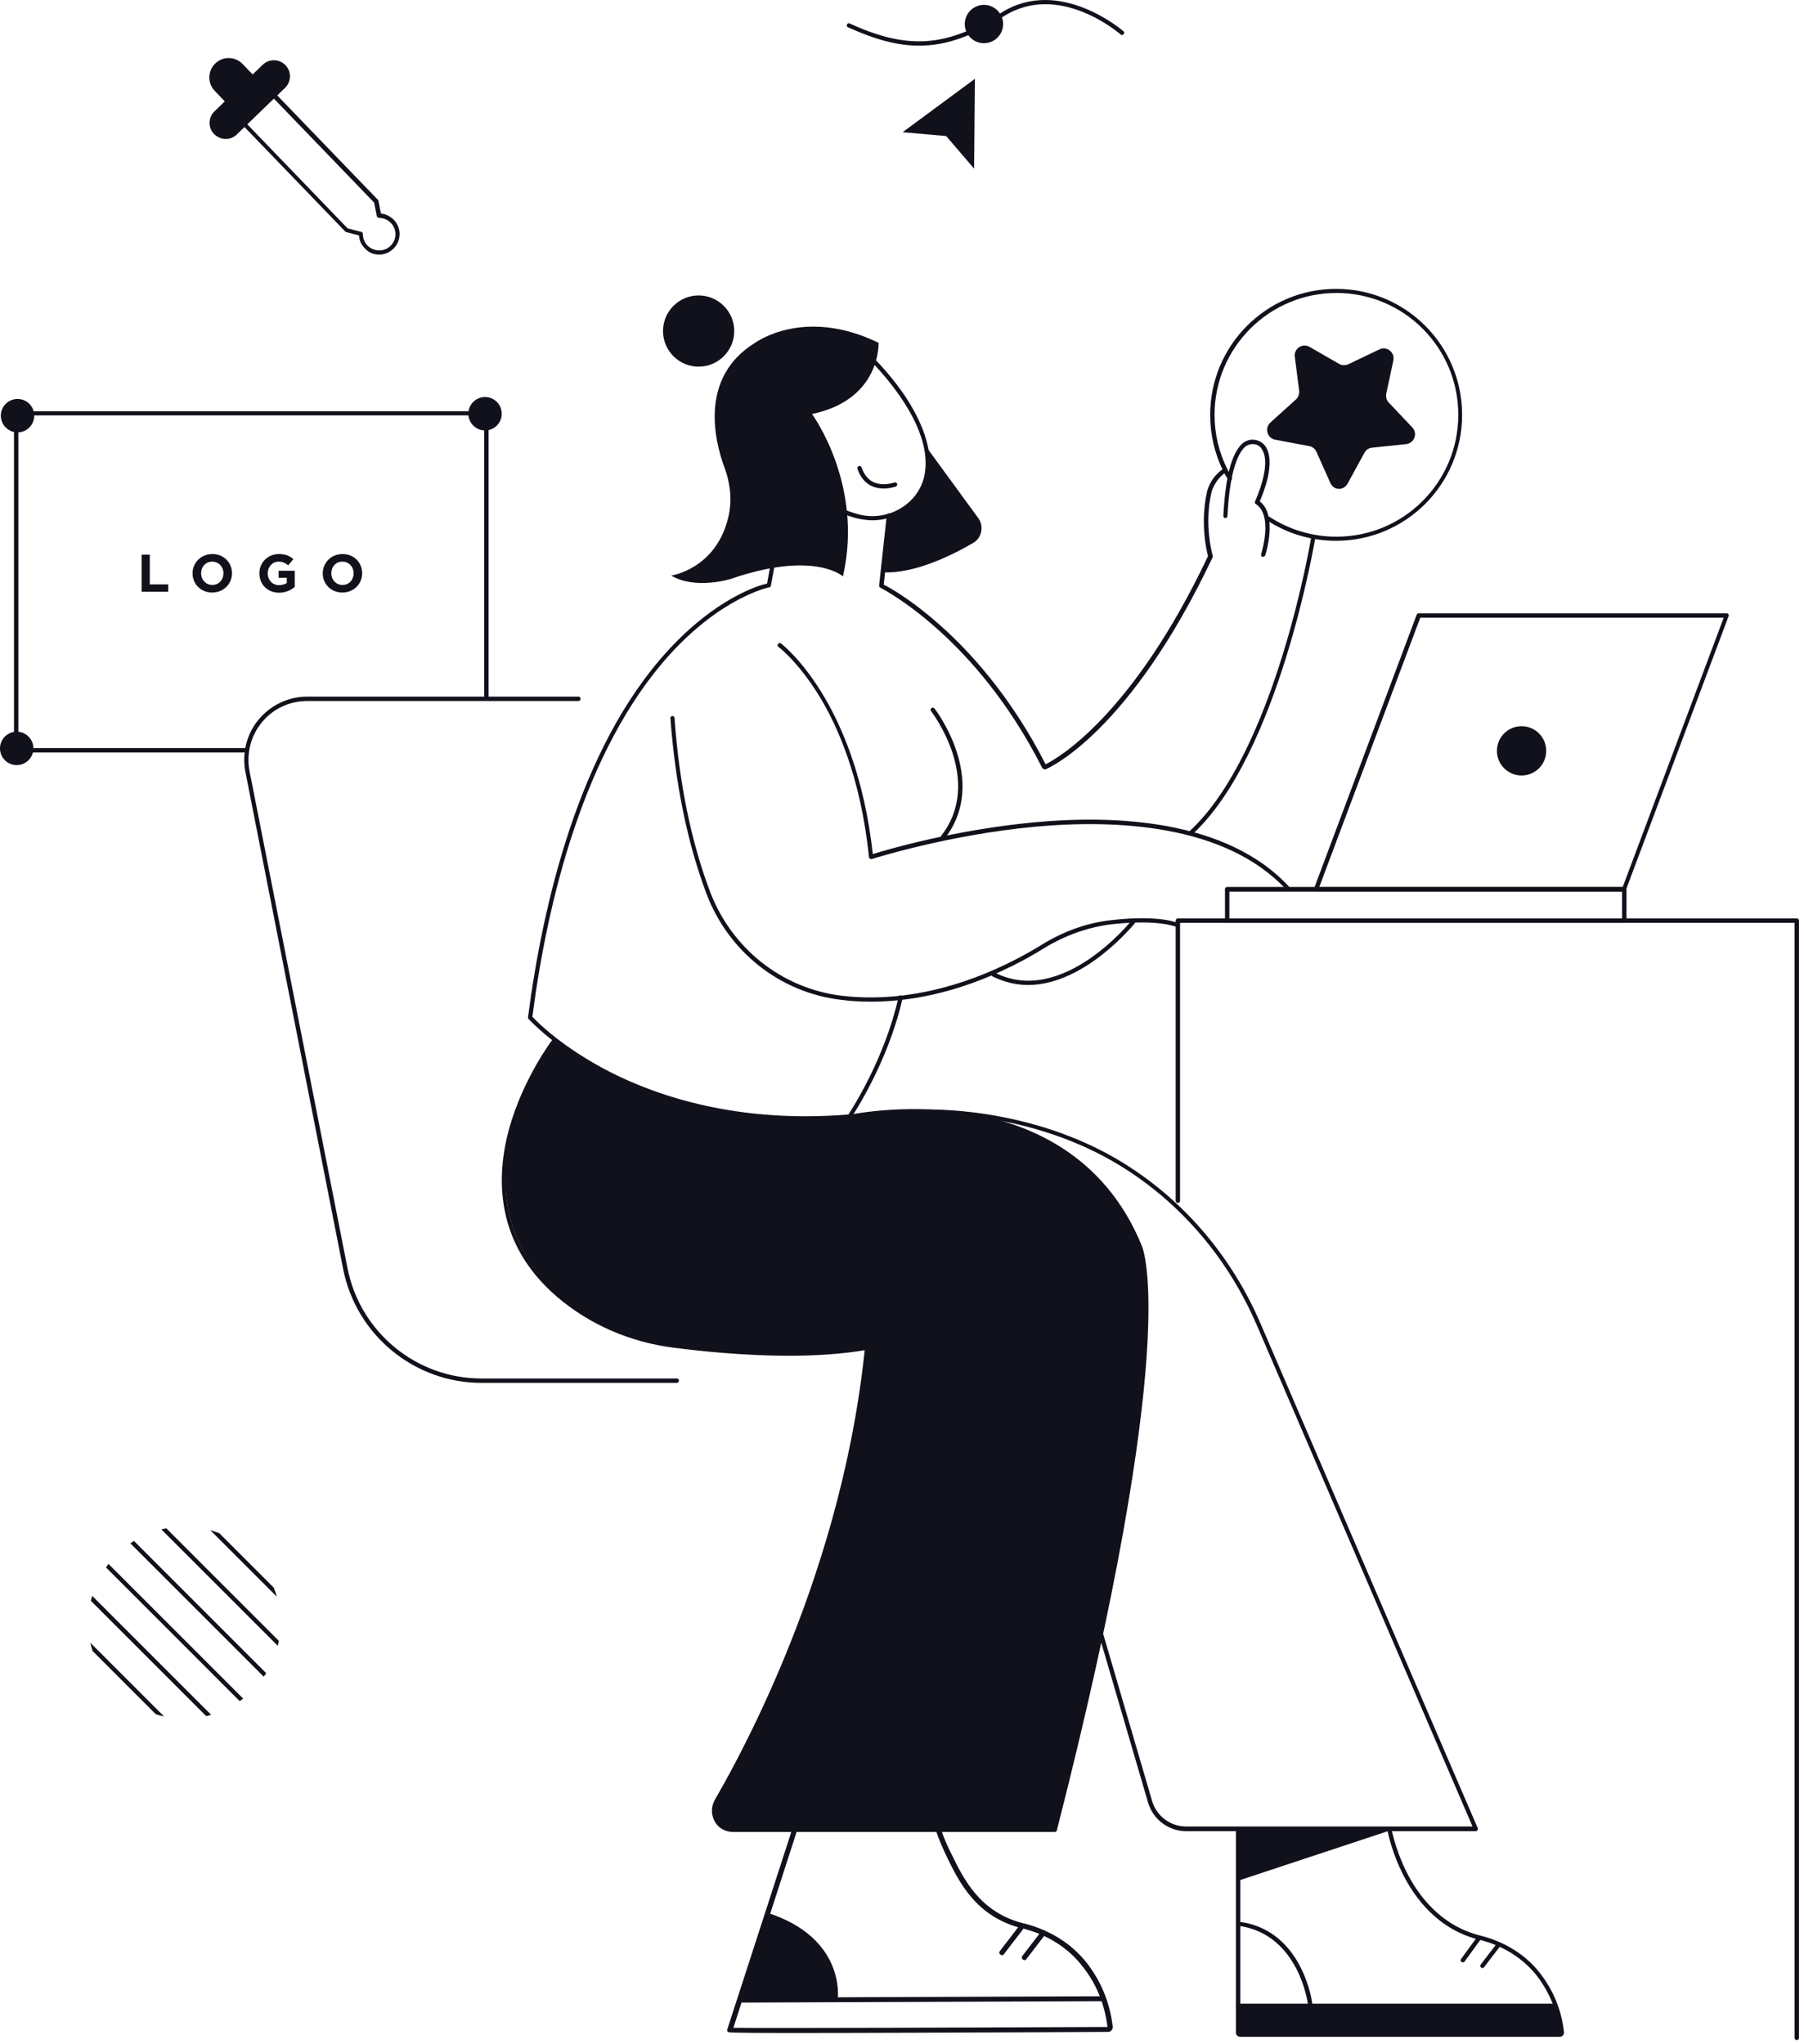
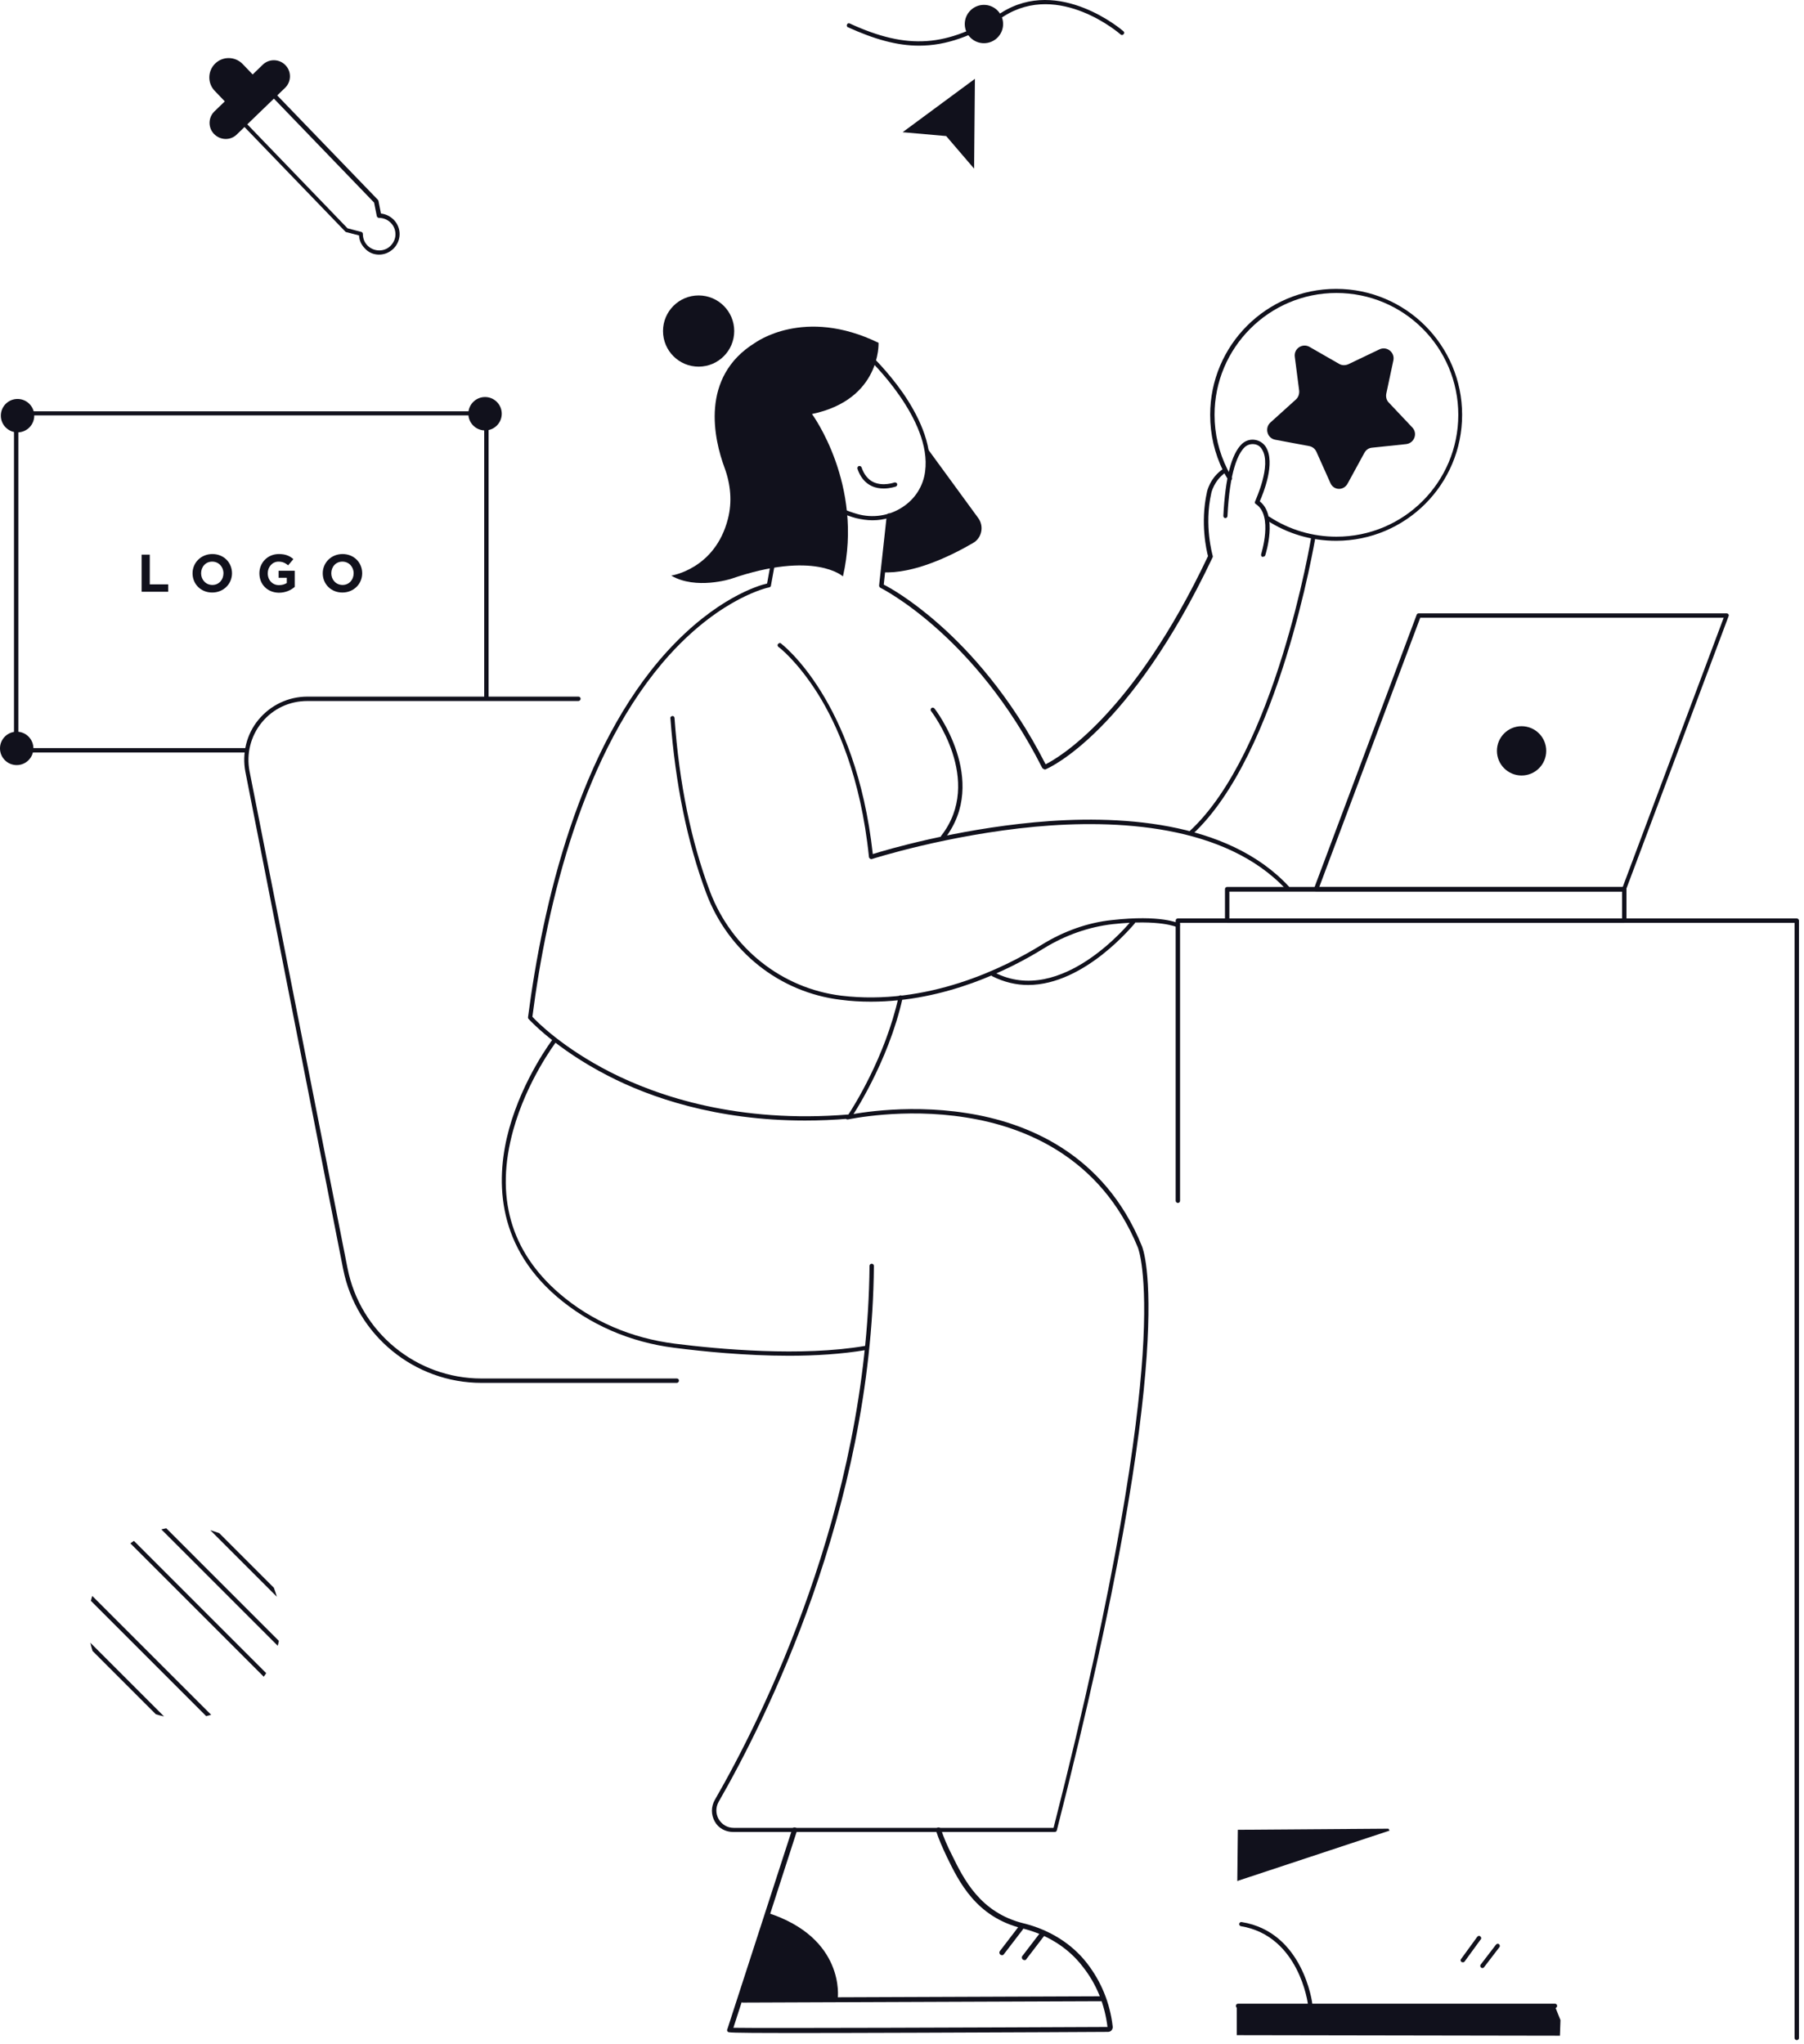
<svg xmlns="http://www.w3.org/2000/svg" width="293" height="332" viewBox="0 0 293 332" fill="none">
  <path d="M216.078 78.462L213.81 73.391C213.588 72.901 213.143 72.546 212.609 72.457L207.138 71.433C205.804 71.211 205.359 69.521 206.338 68.631L210.474 64.894C210.874 64.539 211.052 64.005 211.008 63.471L210.296 57.955C210.118 56.621 211.542 55.687 212.698 56.354L217.502 59.112C217.947 59.379 218.525 59.379 219.014 59.156L224.04 56.754C225.241 56.176 226.576 57.243 226.309 58.533L225.152 63.96C225.063 64.494 225.197 65.028 225.553 65.384L229.378 69.432C230.312 70.41 229.689 72.012 228.355 72.145L222.839 72.724C222.306 72.768 221.861 73.079 221.594 73.569L218.925 78.462C218.302 79.752 216.612 79.707 216.078 78.462Z" fill="#11111C" />
  <path d="M141.712 84.514C143.535 84.514 145.314 83.98 146.871 83.001C149.095 81.533 150.563 79.309 150.919 76.685C151.541 72.058 148.917 67.121 146.649 63.829C144.158 60.27 141.489 57.735 141.489 57.735C141.356 57.601 141.133 57.601 141 57.735C140.866 57.868 140.866 58.091 141 58.224C141.089 58.313 151.408 68.099 150.252 76.596C149.94 78.998 148.606 81.088 146.515 82.423C144.38 83.802 141.712 84.202 139.221 83.491C137.664 83.046 135.974 82.334 134.239 81.4C134.061 81.311 133.839 81.355 133.75 81.533C133.661 81.711 133.705 81.934 133.883 82.023C135.662 83.001 137.397 83.713 138.998 84.158C139.932 84.38 140.822 84.514 141.712 84.514Z" fill="#11111C" />
  <path d="M193.398 135.667C193.487 135.667 193.576 135.622 193.62 135.578C207.765 122.589 213.547 87.714 213.636 87.358C213.68 87.18 213.547 87.002 213.369 86.958C213.191 86.913 213.013 87.047 212.969 87.225C212.924 87.581 207.142 122.233 193.176 135.044C193.042 135.178 193.042 135.4 193.176 135.533C193.22 135.622 193.309 135.667 193.398 135.667Z" fill="#11111C" />
  <path d="M205.186 90.429C205.32 90.429 205.453 90.34 205.498 90.207C205.587 89.94 207.544 83.712 204.608 81.444C205.142 80.198 207.232 75.216 205.587 72.591C205.186 71.969 204.519 71.524 203.718 71.435C202.962 71.346 202.251 71.613 201.717 72.102C199.982 73.748 199.004 77.707 198.692 83.801C198.692 83.979 198.826 84.157 199.004 84.157C199.182 84.157 199.36 84.024 199.36 83.846C199.715 76.506 201.094 73.659 202.162 72.636C202.562 72.28 203.051 72.102 203.63 72.147C204.208 72.191 204.697 72.502 204.964 72.992C206.61 75.572 203.852 81.355 203.852 81.444C203.763 81.622 203.807 81.799 203.985 81.888C206.832 83.757 204.83 89.984 204.83 90.029C204.786 90.207 204.875 90.429 205.053 90.474C205.097 90.429 205.142 90.429 205.186 90.429Z" fill="#11111C" />
  <path d="M217.012 87.848C228.31 87.848 237.473 78.685 237.473 67.386C237.473 56.087 228.31 46.924 217.012 46.924C205.715 46.924 196.552 56.087 196.552 67.386C196.552 70.589 197.264 73.658 198.687 76.55C198.909 76.994 199.176 77.439 199.443 77.884C199.532 78.062 199.754 78.106 199.932 78.017C200.11 77.929 200.155 77.706 200.066 77.528C199.799 77.128 199.576 76.683 199.354 76.238C197.975 73.48 197.264 70.5 197.264 67.386C197.264 56.488 206.115 47.591 217.057 47.591C227.999 47.591 236.85 56.443 236.85 67.386C236.85 78.329 227.999 87.181 217.057 87.181C213.187 87.181 209.406 86.069 206.159 83.934C205.981 83.845 205.804 83.889 205.67 84.023C205.581 84.201 205.626 84.379 205.759 84.512C209.095 86.692 212.965 87.848 217.012 87.848Z" fill="#11111C" />
  <path d="M209.099 144.566C209.188 144.566 209.277 144.521 209.322 144.477C209.455 144.343 209.455 144.121 209.322 143.987C199.27 133.178 181.3 132.333 168.001 133.578C155.102 134.779 143.982 138.027 141.758 138.738C139 113.694 126.947 104.62 126.858 104.531C126.724 104.397 126.502 104.442 126.368 104.62C126.235 104.753 126.279 104.976 126.457 105.109C126.502 105.109 129.482 107.378 132.818 112.671C135.887 117.564 139.801 126.15 141.135 139.228C141.135 139.317 141.224 139.405 141.313 139.494C141.402 139.539 141.491 139.583 141.625 139.539C141.758 139.494 153.856 135.624 168.134 134.29C181.256 133.089 199.003 133.89 208.877 144.477C208.921 144.521 209.01 144.566 209.099 144.566Z" fill="#11111C" />
  <path d="M141.444 162.713C153.587 162.713 164.039 157.464 169.555 154.039C173.024 151.904 176.849 150.569 180.675 150.125C188.414 149.279 191.172 150.614 191.172 150.614C191.35 150.703 191.572 150.614 191.617 150.436C191.705 150.258 191.617 150.036 191.483 149.991C191.35 149.947 188.547 148.568 180.586 149.457C176.672 149.858 172.713 151.281 169.199 153.461C163.016 157.286 150.562 163.425 136.596 161.735C126.988 160.534 118.849 154.084 115.335 144.876C112.266 136.735 110.309 127.26 109.553 116.629C109.553 116.451 109.375 116.273 109.197 116.317C109.019 116.317 108.841 116.495 108.885 116.673C109.686 127.349 111.643 136.913 114.712 145.098C118.271 154.573 126.633 161.201 136.507 162.402C138.153 162.624 139.798 162.713 141.444 162.713Z" fill="#11111C" />
  <path d="M78.2 224.635H109.914C110.092 224.635 110.27 224.501 110.27 224.279C110.27 224.057 110.136 223.923 109.914 223.923H78.2C67.614 223.923 58.496 216.405 56.45 206.041L40.526 125.26C39.993 122.457 40.704 119.566 42.528 117.342C44.352 115.117 47.02 113.872 49.911 113.872H93.946C94.124 113.872 94.302 113.694 94.302 113.516C94.302 113.338 94.168 113.16 93.946 113.16H49.911C46.842 113.16 43.951 114.539 41.994 116.897C40.037 119.254 39.281 122.368 39.859 125.393L55.738 206.174C57.873 216.895 67.303 224.635 78.2 224.635Z" fill="#11111C" />
  <path d="M199.314 149.903H263.808C263.986 149.903 264.164 149.77 264.164 149.548V144.432C264.164 144.254 263.986 144.076 263.808 144.076H199.314C199.136 144.076 198.958 144.21 198.958 144.432V149.548C198.958 149.77 199.136 149.903 199.314 149.903ZM263.452 149.236H199.669V144.832H263.452V149.236Z" fill="#11111C" />
  <path d="M213.726 144.785H263.765C263.898 144.785 264.032 144.696 264.076 144.563L280.756 100.08C280.8 99.991 280.8 99.857 280.711 99.768C280.667 99.679 280.534 99.635 280.445 99.635H230.406C230.272 99.635 230.139 99.724 230.094 99.857L213.415 144.34C213.37 144.429 213.37 144.563 213.459 144.652C213.548 144.741 213.637 144.785 213.726 144.785ZM263.543 144.118H214.26L230.673 100.346H279.955L263.543 144.118Z" fill="#11111C" />
  <path d="M247.13 125.972C244.919 125.972 243.127 124.179 243.127 121.968C243.127 119.757 244.919 117.965 247.13 117.965C249.341 117.965 251.133 119.757 251.133 121.968C251.133 124.179 249.341 125.972 247.13 125.972Z" fill="#11111C" />
  <path d="M23 90.096H24.326V94.925H27.324V96.125H23V90.096Z" fill="#11111C" />
  <path d="M31.273 93.125C31.273 91.421 32.631 90 34.493 90C36.355 90 37.681 91.389 37.681 93.125C37.681 94.83 36.324 96.25 34.461 96.25C32.599 96.25 31.273 94.861 31.273 93.125ZM36.292 93.125C36.292 92.083 35.535 91.231 34.461 91.231C33.388 91.231 32.662 92.083 32.662 93.125C32.662 94.167 33.42 95.019 34.493 95.019C35.566 95.019 36.292 94.167 36.292 93.125Z" fill="#11111C" />
  <path d="M42.129 93.125C42.129 91.421 43.455 90 45.285 90C46.358 90 47.021 90.284 47.653 90.821L46.8 91.831C46.327 91.452 45.917 91.231 45.222 91.231C44.244 91.231 43.486 92.083 43.486 93.125C43.486 94.23 44.244 95.051 45.317 95.051C45.79 95.051 46.232 94.924 46.58 94.704V93.851H45.254V92.715H47.874V95.335C47.242 95.871 46.39 96.282 45.285 96.282C43.423 96.25 42.129 94.924 42.129 93.125Z" fill="#11111C" />
  <path d="M52.418 93.125C52.418 91.421 53.775 90 55.638 90C57.5 90 58.825 91.389 58.825 93.125C58.825 94.83 57.468 96.25 55.606 96.25C53.744 96.25 52.418 94.861 52.418 93.125ZM57.437 93.125C57.437 92.083 56.679 91.231 55.606 91.231C54.533 91.231 53.807 92.083 53.807 93.125C53.807 94.167 54.564 95.019 55.638 95.019C56.711 95.019 57.437 94.167 57.437 93.125Z" fill="#11111C" />
  <path d="M78.779 69.921C77.281 69.921 76.066 68.706 76.066 67.208C76.066 65.709 77.281 64.494 78.779 64.494C80.277 64.494 81.492 65.709 81.492 67.208C81.492 68.706 80.277 69.921 78.779 69.921Z" fill="#11111C" />
  <path d="M2.849 70.234C1.351 70.234 0.136 69.019 0.136 67.52C0.136 66.022 1.351 64.807 2.849 64.807C4.348 64.807 5.562 66.022 5.562 67.52C5.562 69.019 4.348 70.234 2.849 70.234Z" fill="#11111C" />
  <path d="M2.713 124.282C1.214 124.282 -0.001 123.068 -0.001 121.569C-0.001 120.07 1.214 118.855 2.713 118.855C4.211 118.855 5.426 120.07 5.426 121.569C5.426 123.068 4.211 124.282 2.713 124.282Z" fill="#11111C" />
  <path d="M2.629 122.235H39.814C39.992 122.235 40.169 122.057 40.169 121.879C40.169 121.701 40.036 121.523 39.814 121.523H2.985V67.476H78.644V113.204C78.644 113.382 78.777 113.56 79 113.56C79.222 113.56 79.356 113.382 79.356 113.204V67.165C79.356 66.987 79.222 66.809 79 66.809H2.629C2.451 66.809 2.273 66.987 2.273 67.165V121.923C2.273 122.101 2.407 122.235 2.629 122.235Z" fill="#11111C" />
  <path d="M166.973 160.001C176.224 160.001 184.141 150.126 184.275 150.037C184.408 149.903 184.364 149.681 184.23 149.547C184.097 149.414 183.875 149.458 183.741 149.592C183.608 149.725 172.443 163.604 161.502 157.955C161.324 157.866 161.101 157.955 161.012 158.088C160.923 158.266 161.012 158.488 161.146 158.577C163.103 159.556 165.06 160.001 166.973 160.001Z" fill="#11111C" />
  <path d="M291.828 331.394C292.006 331.394 292.184 331.261 292.184 331.038V149.547C292.184 149.369 292.006 149.191 291.828 149.191H191.305C191.127 149.191 190.949 149.325 190.949 149.547V195.054C190.949 195.231 191.127 195.409 191.305 195.409C191.483 195.409 191.661 195.276 191.661 195.054V149.903H291.472V331.038C291.472 331.261 291.65 331.394 291.828 331.394Z" fill="#11111C" />
  <path d="M159.808 7.019C158.089 7.019 156.695 5.625 156.695 3.905C156.695 2.185 158.089 0.791 159.808 0.791C161.528 0.791 162.922 2.185 162.922 3.905C162.922 5.625 161.528 7.019 159.808 7.019Z" fill="#11111C" />
  <path d="M158.21 27.393L153.673 22.1L146.601 21.477L158.344 12.803L158.21 27.393Z" fill="#11111C" />
  <path d="M38.476 21.829L46.304 14.267C47.327 13.289 47.371 11.598 46.348 10.575C45.37 9.552 43.68 9.508 42.657 10.531L34.828 18.093C33.805 19.071 33.761 20.762 34.784 21.785C35.807 22.808 37.453 22.852 38.476 21.829Z" fill="#11111C" />
  <path d="M37.897 17.916L42.434 13.556L39.409 10.398C38.208 9.153 36.206 9.108 34.961 10.309C33.716 11.51 33.671 13.512 34.872 14.758L37.897 17.916Z" fill="#11111C" />
  <path d="M61.56 41.358C62.405 41.358 63.206 41.047 63.873 40.424C65.207 39.134 65.252 37.043 63.962 35.709C63.384 35.13 62.672 34.775 61.872 34.686L61.471 32.639C61.471 32.595 61.427 32.506 61.382 32.462L44.525 14.98C44.48 14.935 44.391 14.891 44.302 14.891C44.213 14.891 44.124 14.935 44.035 14.98L39.232 19.65C39.098 19.784 39.098 20.006 39.232 20.14L56.089 37.621C56.134 37.666 56.178 37.711 56.267 37.711L58.313 38.244C58.358 39.045 58.669 39.757 59.247 40.335C59.825 41.002 60.671 41.358 61.56 41.358ZM61.56 35.397C62.272 35.397 62.939 35.664 63.473 36.198C63.962 36.687 64.229 37.355 64.229 38.066C64.229 38.778 63.918 39.445 63.428 39.935C62.405 40.958 60.715 40.913 59.692 39.89C59.203 39.401 58.936 38.734 58.936 38.022C58.936 37.844 58.847 37.711 58.669 37.666L56.445 37.088L39.899 19.917L44.213 15.736L60.76 32.906L61.204 35.13C61.249 35.264 61.382 35.397 61.56 35.397Z" fill="#11111C" />
  <path d="M149.265 7.418C153.713 7.418 157.983 5.861 163.009 2.659C172.038 -3.08 181.913 5.506 182.002 5.595C182.135 5.728 182.357 5.728 182.491 5.55C182.624 5.417 182.624 5.194 182.446 5.061C182.357 4.972 172.038 -3.925 162.609 2.08C153.802 7.685 147.397 8.13 138.012 3.815C137.834 3.726 137.611 3.815 137.567 3.993C137.478 4.171 137.567 4.394 137.745 4.438C142.059 6.395 145.707 7.418 149.265 7.418Z" fill="#11111C" />
  <path d="M143.536 79.352C144.603 79.352 145.448 79.041 145.493 79.041C145.671 78.952 145.76 78.774 145.715 78.596C145.626 78.418 145.448 78.329 145.27 78.374C145.27 78.374 143.447 79.041 141.89 78.329C141 77.929 140.333 77.084 139.933 75.927C139.888 75.749 139.666 75.66 139.488 75.705C139.31 75.749 139.221 75.972 139.266 76.15C139.711 77.484 140.511 78.463 141.579 78.952C142.246 79.263 142.913 79.352 143.536 79.352Z" fill="#11111C" />
  <path d="M225.688 297.364L200.957 305.549L201.046 297.231L225.51 297.053" fill="#11111C" />
  <path d="M34.293 278.55C34.026 278.639 33.759 278.683 33.492 278.772L14.767 260.045C14.811 259.778 14.9 259.511 14.989 259.244L34.293 278.55Z" fill="#11111C" />
-   <path d="M39.5 275.923C39.322 276.056 39.144 276.19 38.922 276.323L17.216 254.615C17.349 254.437 17.483 254.215 17.616 254.037L39.5 275.923Z" fill="#11111C" />
  <path d="M26.641 278.816C26.196 278.727 25.751 278.593 25.306 278.46L15.032 268.184C14.898 267.739 14.765 267.294 14.676 266.85L26.641 278.816Z" fill="#11111C" />
  <path d="M43.234 271.786C43.101 272.009 42.968 272.186 42.834 272.364L21.173 250.701C21.351 250.568 21.573 250.434 21.751 250.301L43.234 271.786Z" fill="#11111C" />
  <path d="M26.204 248.432C26.471 248.387 26.737 248.298 27.004 248.254L45.285 266.537C45.241 266.803 45.196 267.07 45.107 267.337L26.204 248.432Z" fill="#11111C" />
  <path d="M34.157 248.566C34.646 248.7 35.135 248.878 35.624 249.056L44.476 257.908C44.654 258.397 44.831 258.887 44.965 259.376L34.157 248.566Z" fill="#11111C" />
  <path d="M142.689 55.688C142.689 55.688 143.134 64.896 131.881 67.254C131.881 67.254 140.332 78.686 136.907 93.632C136.907 93.632 132.281 89.362 118.715 94.032C118.715 94.032 113.021 95.856 109.018 93.499C109.018 93.499 116.135 92.476 118.226 84.291C118.937 81.533 118.67 78.686 117.692 76.017C115.957 71.346 113.644 61.248 122.629 55.688C122.673 55.688 130.546 49.772 142.689 55.688Z" fill="#11111C" />
  <path d="M150.566 72.768L158.884 84.155C159.862 85.49 159.462 87.403 158.039 88.203C154.614 90.205 148.431 93.274 143.272 92.963L144.606 83.444C144.606 83.444 151.589 82.243 150.566 72.768Z" fill="#11111C" />
  <path d="M113.468 59.558C110.274 59.558 107.685 56.969 107.685 53.775C107.685 50.581 110.274 47.992 113.468 47.992C116.661 47.992 119.25 50.581 119.25 53.775C119.25 56.969 116.661 59.558 113.468 59.558Z" fill="#11111C" />
  <path d="M169.735 124.992C169.78 124.992 169.824 124.992 169.869 124.948C170.402 124.725 183.479 118.987 196.956 90.518C197.001 90.429 197.001 90.34 196.956 90.251C196.956 90.207 195.533 85.402 196.734 80.109C196.734 80.064 197.179 78.018 199.091 76.728C199.269 76.639 199.314 76.417 199.18 76.239C199.091 76.061 198.869 76.016 198.691 76.15C196.511 77.573 196.022 79.886 196.022 79.975C194.91 85.002 195.978 89.495 196.2 90.34C183.968 116.185 171.826 123.169 169.824 124.147C164.086 112.893 157.236 105.553 152.477 101.372C147.896 97.324 144.426 95.411 143.537 94.966L144.738 83.801C144.738 83.623 144.604 83.445 144.426 83.401C144.249 83.356 144.071 83.534 144.026 83.712L142.781 95.1C142.781 95.233 142.825 95.367 142.959 95.456C143.092 95.544 158.348 103.107 169.29 124.77C169.513 124.948 169.602 124.992 169.735 124.992Z" fill="#11111C" />
  <path d="M130.726 182.018C133.039 182.018 135.44 181.929 137.976 181.706C138.065 181.706 138.154 181.662 138.243 181.573C138.287 181.484 144.247 172.721 146.605 162.089C146.649 161.911 146.516 161.733 146.338 161.689C146.16 161.644 145.982 161.778 145.937 161.956C143.758 171.742 138.554 179.882 137.798 181.039C119.917 182.507 106.885 178.103 99.101 174.144C91.362 170.185 87.136 165.915 86.469 165.158C88.826 146.92 94.653 121.921 108.797 106.307C117.293 96.966 124.854 95.409 124.943 95.409C125.077 95.364 125.21 95.275 125.21 95.142L126.1 90.249C126.144 90.071 126.011 89.893 125.833 89.849C125.655 89.804 125.477 89.937 125.433 90.115L124.588 94.786C123.209 95.097 116.27 97.144 108.353 105.818C93.986 121.609 88.159 146.831 85.757 165.247C85.757 165.336 85.757 165.425 85.846 165.514C85.891 165.559 90.205 170.363 98.79 174.767C105.506 178.236 116.27 182.018 130.726 182.018Z" fill="#11111C" />
  <path d="M153.186 136.335C153.275 136.335 153.408 136.291 153.453 136.202C160.748 126.771 151.896 115.206 151.763 115.072C151.629 114.939 151.407 114.894 151.273 115.028C151.14 115.161 151.096 115.384 151.229 115.517C151.318 115.651 159.858 126.771 152.875 135.757C152.741 135.89 152.786 136.113 152.919 136.246C153.008 136.335 153.097 136.335 153.186 136.335Z" fill="#11111C" />
  <path d="M128.148 220.23C132.418 220.23 136.732 219.963 140.646 219.296C140.824 219.251 140.958 219.074 140.913 218.896C140.869 218.718 140.691 218.584 140.513 218.629C130.194 220.408 116.717 219.162 109.644 218.273C102.528 217.383 96.034 214.581 90.874 210.132C82.912 203.282 80.377 194.341 83.357 183.576C85.581 175.525 90.207 169.43 90.252 169.341C90.385 169.208 90.341 168.986 90.207 168.852C90.074 168.719 89.851 168.763 89.718 168.897C89.673 168.941 84.959 175.169 82.69 183.354C80.6 190.96 80.244 201.859 90.43 210.622C95.722 215.159 102.35 218.05 109.555 218.94C114.048 219.518 121.031 220.23 128.148 220.23Z" fill="#11111C" />
  <path d="M119.075 297.586H171.293C171.471 297.586 171.605 297.497 171.649 297.319C191.887 218.05 185.705 202.926 185.438 202.348C179.3 187.268 166.579 182.286 157.016 180.818C146.652 179.172 137.667 181.129 137.578 181.174C137.4 181.218 137.267 181.396 137.311 181.574C137.356 181.752 137.534 181.885 137.712 181.841C137.801 181.841 146.696 179.884 156.927 181.529C166.312 182.997 178.766 187.89 184.815 202.659C184.815 202.703 186.461 206.529 185.571 220.096C184.726 232.552 181.568 255.95 171.115 296.919H119.164C118.141 296.919 117.251 296.385 116.717 295.495C116.228 294.605 116.228 293.582 116.717 292.693C124.19 279.704 141.581 245.274 141.937 205.639C141.937 205.461 141.804 205.283 141.581 205.283C141.403 205.283 141.225 205.417 141.225 205.639C140.87 245.14 123.567 279.437 116.095 292.381C115.472 293.493 115.472 294.783 116.095 295.896C116.673 296.963 117.829 297.586 119.075 297.586Z" fill="#11111C" />
-   <path d="M141.804 205.596C141.449 246.031 123.212 281.217 116.362 293.005C115.295 294.874 116.629 297.231 118.809 297.231H171.605C192.066 217.162 185.394 202.482 185.394 202.482C173.607 173.568 137.89 181.486 137.89 181.486C137.89 181.486 110.803 184.689 90.209 168.986C90.209 168.986 70.504 194.92 92.566 211.646C97.592 215.471 103.641 217.829 109.913 218.585C117.697 219.564 130.774 220.676 140.959 218.941" fill="#11111C" />
-   <path d="M192.64 297.454H239.654C239.787 297.454 239.876 297.409 239.965 297.276C240.054 297.142 240.054 297.053 240.01 296.964L204.782 215.115C200.068 204.128 192.373 195.098 182.587 189.004C167.376 179.529 150.251 180.241 150.118 180.241C149.94 180.241 149.762 180.419 149.806 180.597C149.806 180.774 149.984 180.952 150.162 180.908C150.34 180.908 167.242 180.196 182.232 189.538C191.928 195.587 199.489 204.484 204.16 215.338L239.165 296.697H192.64C190.104 296.697 187.836 295.007 187.124 292.561L179.207 265.515C179.162 265.337 178.94 265.203 178.762 265.292C178.584 265.337 178.451 265.559 178.54 265.737L186.457 292.783C187.258 295.541 189.793 297.454 192.64 297.454Z" fill="#11111C" />
-   <path d="M201.445 330.861H253.308C253.53 330.861 253.708 330.772 253.842 330.638C253.975 330.505 254.02 330.283 254.02 330.105C253.619 326.502 252.285 323.299 250.105 320.496C247.837 317.56 244.412 315.425 240.542 314.447C233.959 312.845 230.268 307.819 228.355 303.904C227.065 301.28 226.354 298.744 225.998 297.143C225.953 296.965 225.775 296.831 225.597 296.876C225.419 296.92 225.286 297.098 225.331 297.276C225.686 298.967 226.398 301.502 227.732 304.216C229.734 308.263 233.515 313.468 240.364 315.114C244.101 316.048 247.348 318.094 249.572 320.897C251.662 323.61 252.952 326.724 253.352 330.194H201.445V297.276C201.445 297.098 201.267 296.92 201.089 296.92C200.912 296.92 200.734 297.054 200.734 297.276V330.194C200.734 330.55 201.045 330.861 201.445 330.861Z" fill="#11111C" />
  <path d="M212.789 325.922C212.833 325.922 212.833 325.922 212.789 325.922C213.011 325.878 213.145 325.744 213.145 325.522C213.145 325.388 211.677 313.823 201.669 312.222C201.491 312.177 201.313 312.31 201.269 312.488C201.224 312.666 201.358 312.844 201.535 312.889C211.01 314.446 212.433 325.477 212.433 325.611C212.477 325.789 212.655 325.922 212.789 325.922Z" fill="#11111C" />
  <path d="M237.609 318.762C237.698 318.762 237.832 318.718 237.876 318.629L240.501 315.026C240.634 314.892 240.589 314.67 240.412 314.537C240.278 314.403 240.056 314.448 239.922 314.626L237.298 318.229C237.165 318.362 237.209 318.585 237.387 318.718C237.432 318.718 237.52 318.762 237.609 318.762Z" fill="#11111C" />
  <path d="M240.763 319.695C240.852 319.695 240.986 319.65 241.03 319.561L243.521 316.314C243.654 316.181 243.61 315.958 243.477 315.825C243.343 315.691 243.121 315.736 242.987 315.869L240.496 319.117C240.363 319.25 240.407 319.472 240.541 319.606C240.585 319.65 240.674 319.695 240.763 319.695Z" fill="#11111C" />
  <path d="M201.088 326.19H252.55C252.728 326.19 252.906 326.057 252.906 325.834C252.906 325.612 252.728 325.479 252.55 325.479H201.088C200.91 325.479 200.732 325.612 200.732 325.834C200.732 326.057 200.866 326.19 201.088 326.19Z" fill="#11111C" />
  <path d="M127.566 330.238C118.404 330.238 118.359 330.149 118.226 330.06C118.137 329.971 118.092 329.882 118.092 329.793C118.092 329.749 118.092 329.704 118.137 329.615L128.678 297.098C128.767 296.876 128.99 296.787 129.212 296.876C129.435 296.965 129.523 297.187 129.435 297.41L119.115 329.393C124.008 329.482 160.303 329.349 179.874 329.26C179.429 325.612 178.095 322.276 175.826 319.429C173.513 316.404 170.044 314.224 166.041 313.246C158.568 311.422 155.766 305.728 153.765 301.591C153.097 300.168 152.475 298.789 152.03 297.41C151.941 297.187 152.074 296.965 152.297 296.876C152.519 296.787 152.742 296.92 152.831 297.143C153.275 298.477 153.854 299.856 154.565 301.235C156.522 305.239 159.191 310.71 166.308 312.445C170.444 313.468 174.092 315.737 176.538 318.895C178.851 321.875 180.274 325.345 180.719 329.171C180.763 329.393 180.674 329.615 180.541 329.793C180.408 329.971 180.185 330.06 179.963 330.06C179.963 330.06 164.662 330.149 149.361 330.194C138.998 330.238 132.103 330.238 127.566 330.238Z" fill="#11111C" />
  <path d="M120.633 325.299C120.411 325.299 120.233 325.121 120.233 324.898C120.233 324.676 120.411 324.498 120.633 324.498L179.123 324.275C179.346 324.275 179.523 324.453 179.523 324.676C179.523 324.898 179.346 325.076 179.123 325.076L120.633 325.299Z" fill="#11111C" />
  <path d="M166.397 318.404C166.309 318.404 166.22 318.359 166.131 318.315C165.953 318.181 165.908 317.914 166.042 317.736L169.111 313.733C169.244 313.555 169.511 313.511 169.689 313.644C169.867 313.777 169.911 314.044 169.778 314.222L166.709 318.226C166.664 318.359 166.531 318.404 166.397 318.404Z" fill="#11111C" />
  <path d="M162.749 317.605C162.66 317.605 162.571 317.56 162.482 317.516C162.304 317.382 162.26 317.116 162.393 316.938L165.462 312.934C165.596 312.756 165.863 312.712 166.04 312.845C166.218 312.979 166.263 313.246 166.129 313.423L163.06 317.427C163.016 317.516 162.882 317.605 162.749 317.605Z" fill="#11111C" />
  <path d="M120.186 324.764L136.065 324.586C136.065 324.586 137.355 314.799 124.634 310.707L120.186 324.764Z" fill="#11111C" />
  <path d="M253.356 330.681L200.871 330.592V325.699H252.467L253.445 328.146L253.356 330.681Z" fill="#11111C" />
</svg>